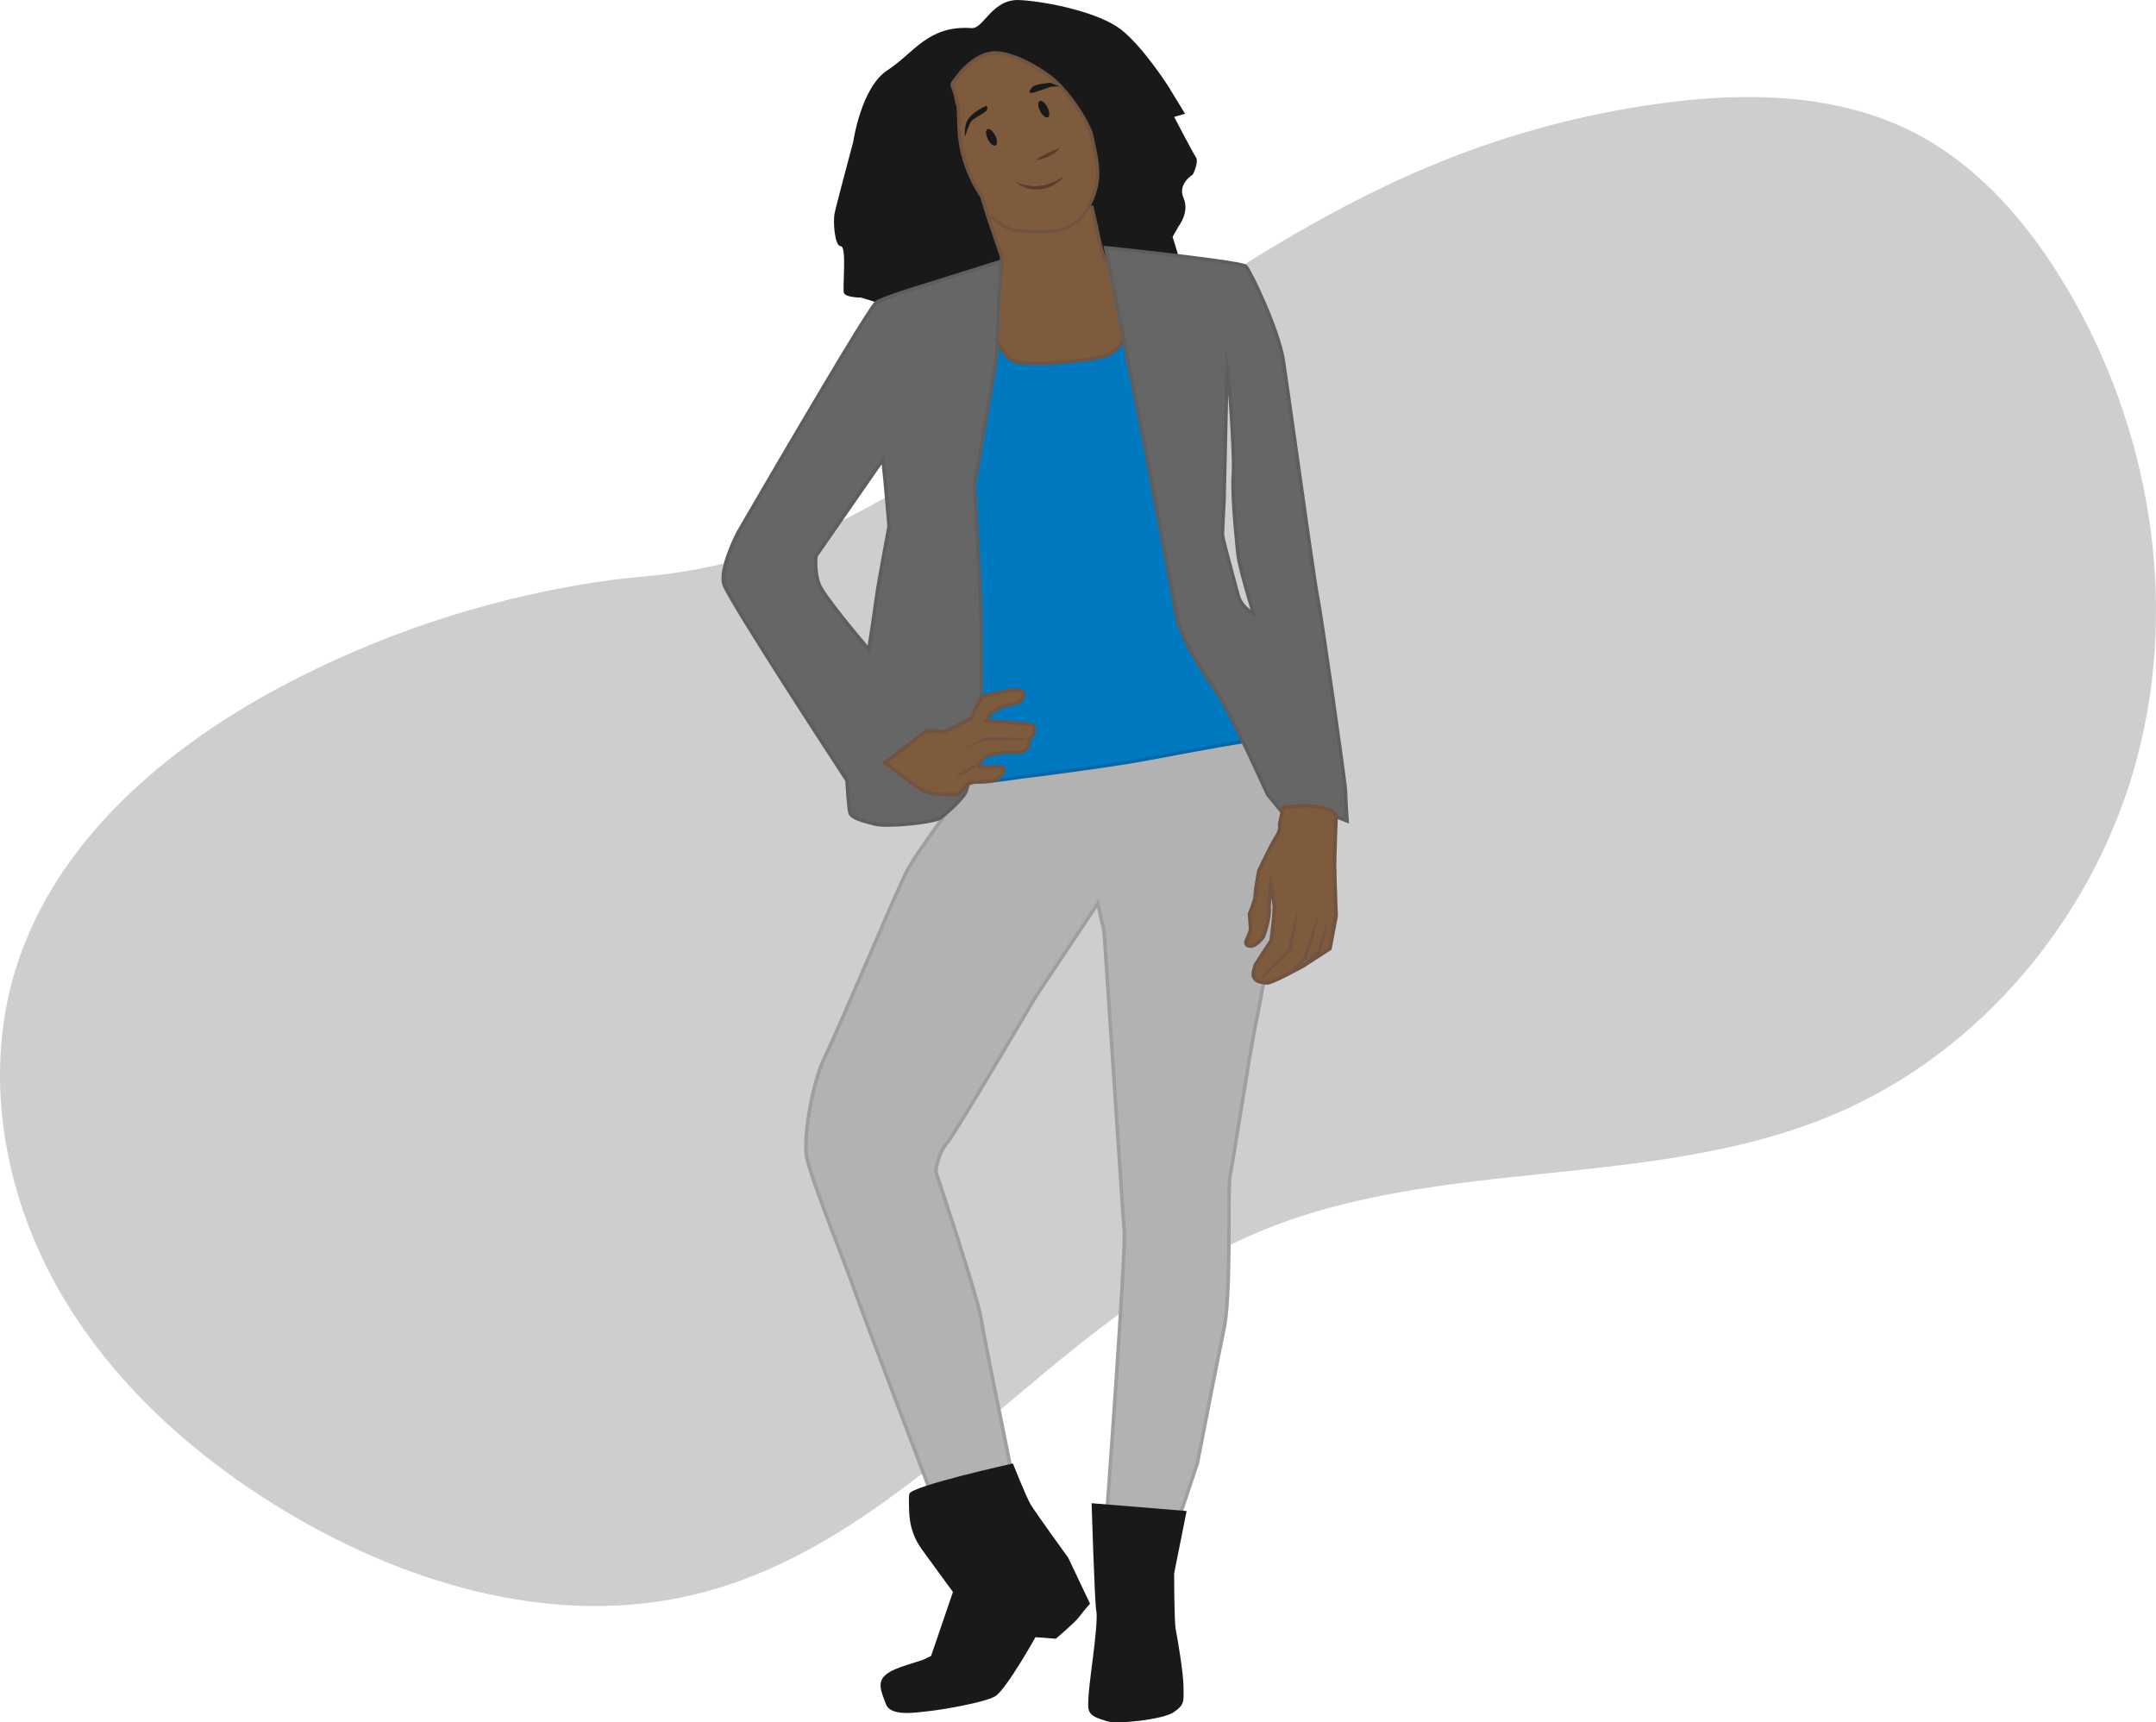
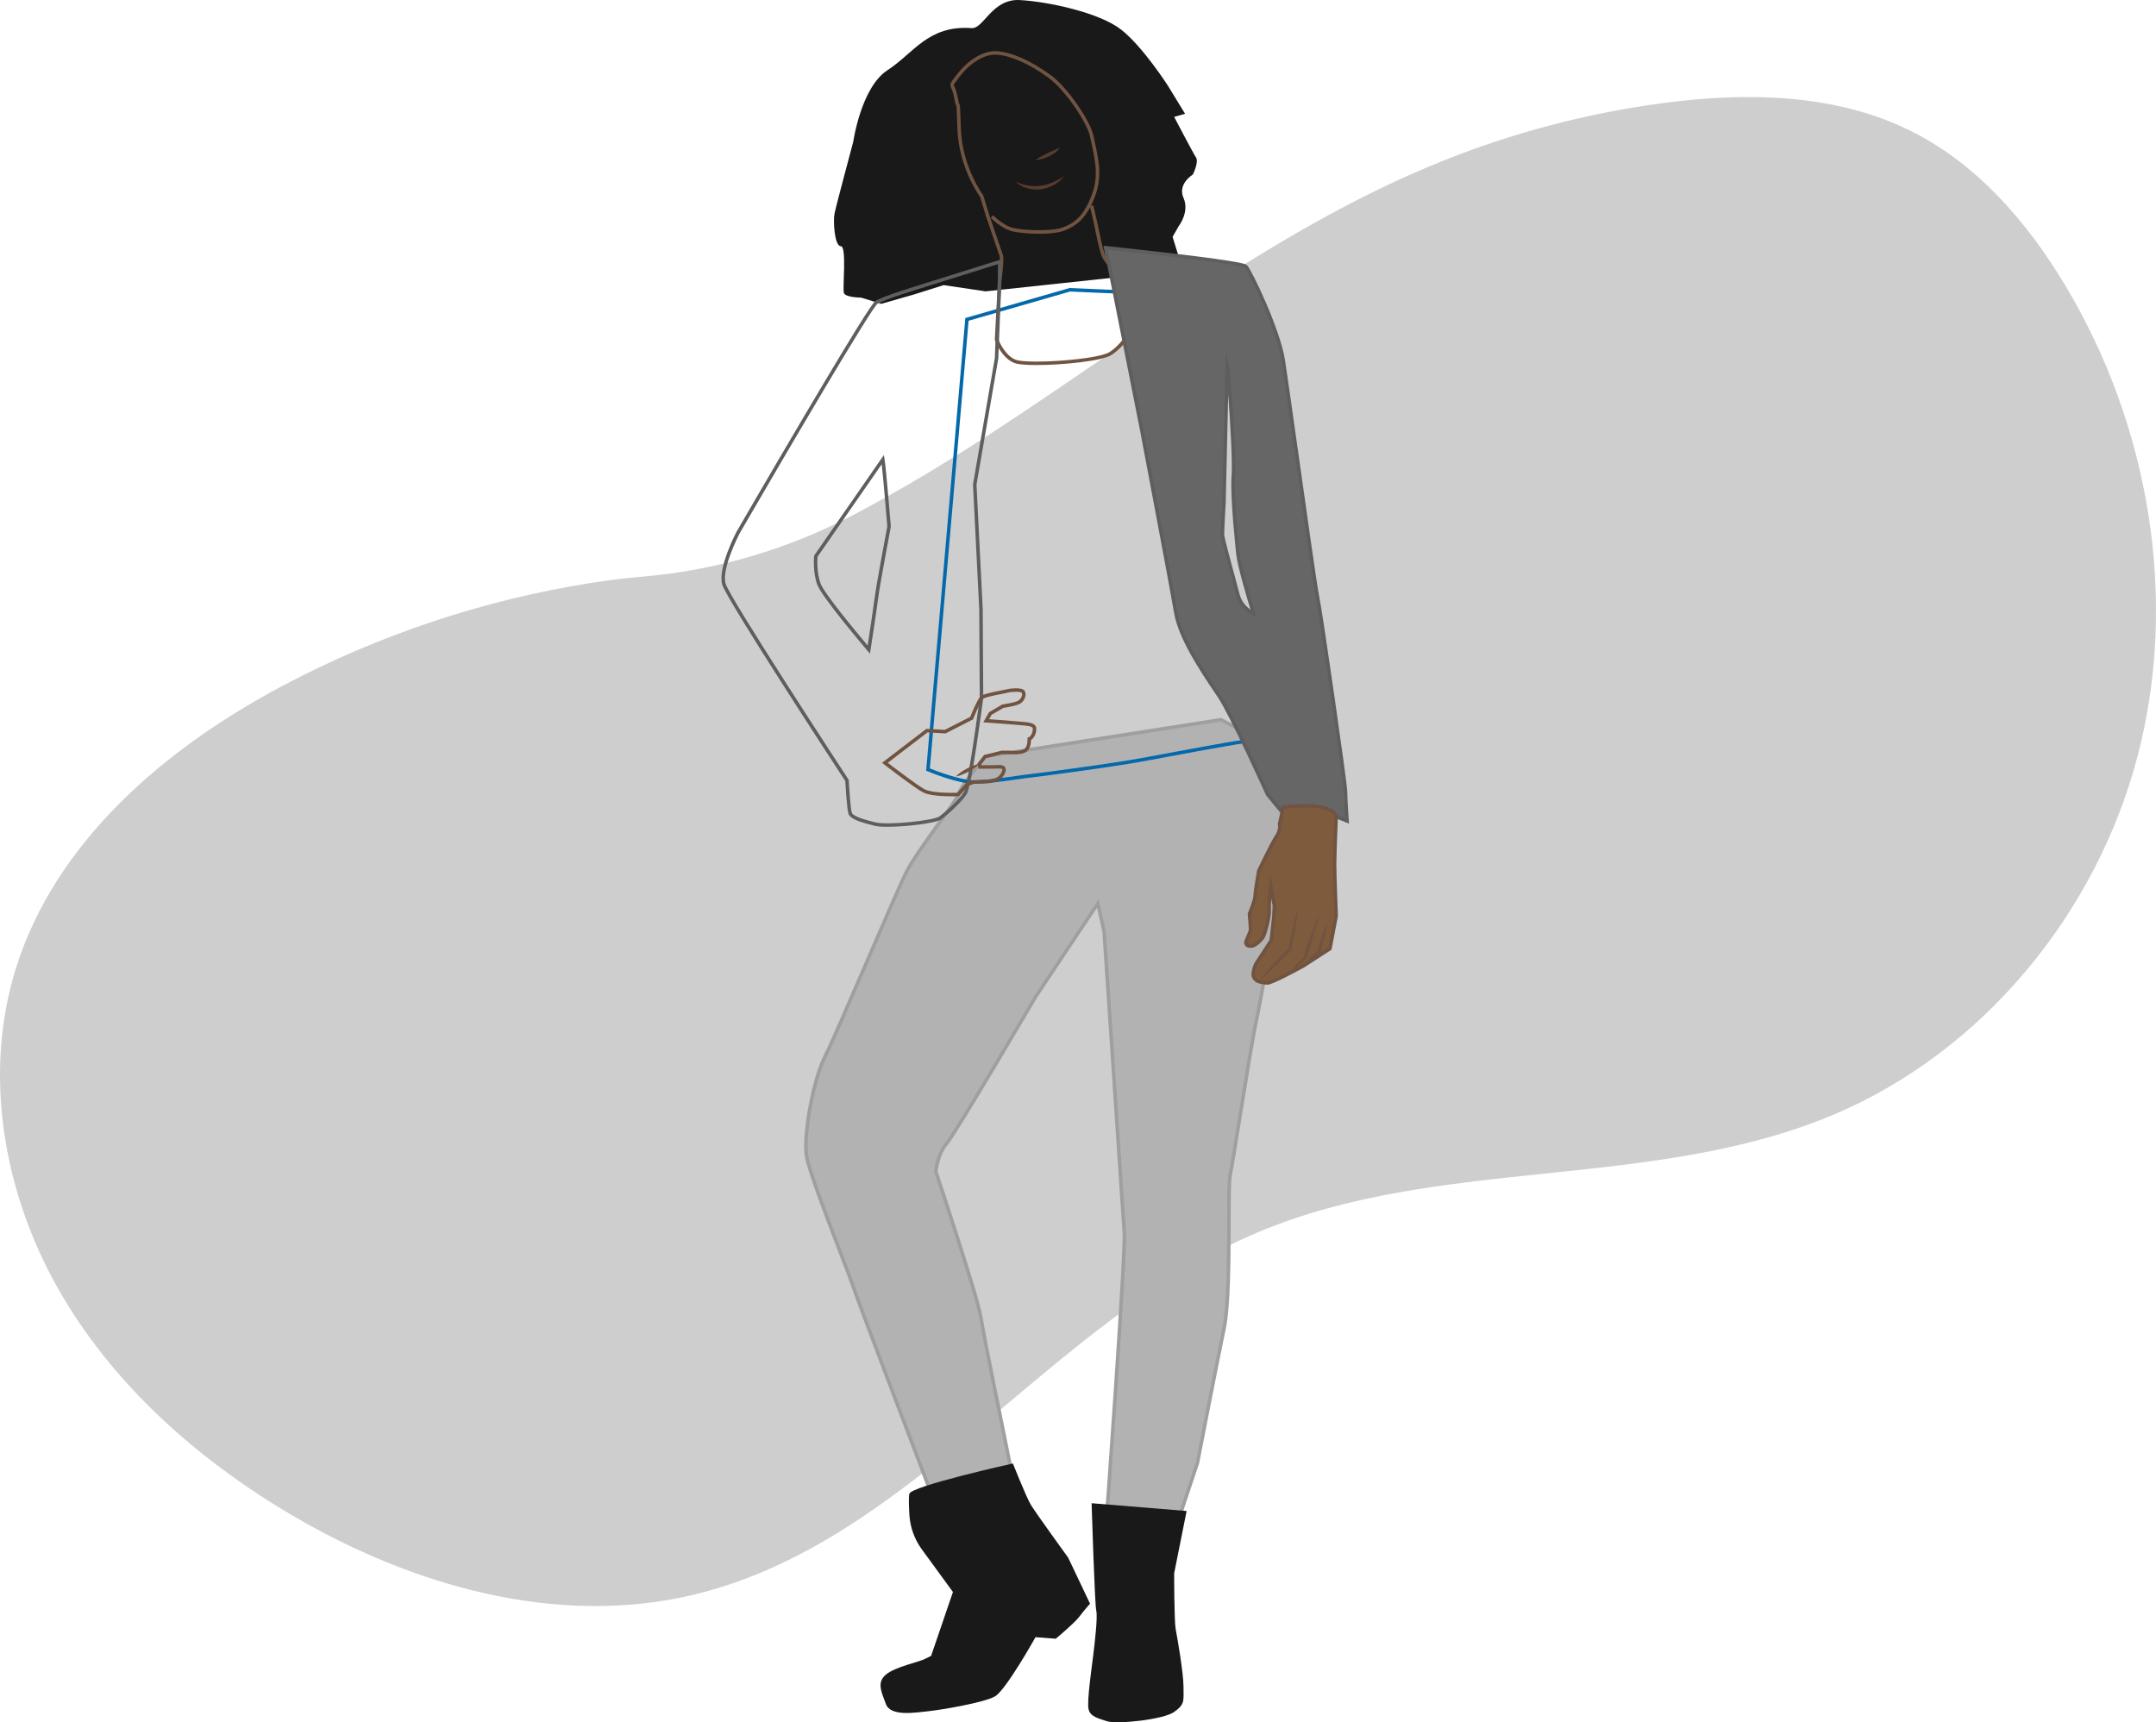
<svg xmlns="http://www.w3.org/2000/svg" id="Ebene_2" viewBox="0 0 2460.34 1965.62">
  <defs>
    <style>.cls-1{fill:#705340;}.cls-2{fill:#593c2d;}.cls-3{fill:#9f9f9f;}.cls-4{fill:#b2b2b2;}.cls-5{fill:#0369aa;}.cls-6{fill:#7f5b3d;}.cls-7{fill:#191919;}.cls-8{fill:#0079c0;}.cls-9{fill:#cecece;}.cls-10{fill:#666;}.cls-11{fill:#5e5e5e;}</style>
  </defs>
  <g id="Ebene_1-2">
    <g>
      <path class="cls-9" d="m2357.52,326.95c-42.79-71.73-99.43-137.88-173.81-175.88-87.47-44.68-190.83-46.3-288.16-33.15-85.45,11.54-169.47,33.71-249.49,65.84-183.53,73.68-341.67,197.29-507.12,305.61-52.96,34.67-107.71,68.12-164.17,97.83-74.63,39.27-156.34,63.53-240.36,70.78-20.63,1.78-41.11,4.33-61.26,7.54-122.4,19.47-241.54,59.31-351.03,117.4-133.76,70.97-258.62,177.4-303.89,321.9-37.56,119.85-14.7,253.88,46.68,363.46,61.38,109.58,158.49,196.14,266.61,260.06,138.07,81.64,304.3,129.1,460.26,91.65,249.89-60,406.97-313.75,643.77-413.61,206.58-87.11,449.8-47.06,656.43-134.06,170.94-71.97,300.56-230.19,347.42-409.64,46.86-179.46,13.15-376.44-81.88-535.72Z" />
      <g>
        <path class="cls-4" d="m1473.23,945.84c-1.78,5.33-32,184.89-39.11,216.89-7.11,32-26.67,161.78-30.22,177.78-3.56,16,1.78,133.33-7.11,176-8.89,42.67-30.22,152.89-30.22,152.89l-19.56,58.67-44.44,37.33-40.89,10.67v-28.44s23.11-316.44,21.33-341.33-5.33-76.44-7.11-104.89c-1.78-28.44-16-238.22-16-238.22l-7.11-32-71.11,106.67s-90.67,154.67-101.33,167.11c-10.67,12.44-12.44,32-12.44,32,0,0,48,144,51.56,167.11,3.56,23.11,26.67,135.11,26.67,135.11l8.89,44.44-87.11,60.44-7.11-44.44s-80-209.78-87.11-231.11c-7.11-21.33-49.78-126.22-53.33-149.33-3.56-23.11,7.11-85.33,21.33-113.78,14.22-28.44,80-184.89,92.44-209.78,12.44-24.89,58.07-81.78,59.26-88.89,1.19-7.11,30.81-43.26,30.81-43.26l269.04-42.07,44.44,23.11,35.56,101.33Z" />
        <path class="cls-3" d="m1259.67,1778.66v-31.18c.24-3.16,23.09-316.58,21.34-341.05-1.86-26.09-5.37-77.06-7.11-104.91-1.74-27.79-15.54-231.41-15.99-238.06l-6.06-27.28-68.48,102.72c-4.11,7.01-90.88,154.94-101.51,167.35-9.31,10.86-11.6,27.68-11.93,30.48,3.38,10.14,48.02,144.4,51.5,167.03,3.51,22.8,26.42,133.89,26.65,135.01l9.15,45.74-1.08.75-89.72,62.26-7.58-47.38c-2.82-7.41-80.12-210.15-87.07-231-2.19-6.58-7.97-21.62-14.65-39.02-15.31-39.88-36.28-94.49-38.76-110.64-3.54-23,6.65-85.23,21.52-114.98,7.32-14.65,28.42-63.47,48.82-110.7,19.33-44.74,37.59-87,43.63-99.08,6.81-13.62,22.97-36.06,37.24-55.86,10.51-14.58,21.37-29.67,21.84-32.47,1.24-7.42,28.17-40.46,31.24-44.2l.48-.59.75-.12,269.69-42.18,45.73,23.78,36.04,102.73-.22.65h0c-.74,2.28-7.06,38.49-13.76,76.82-9.45,54.13-21.22,121.49-25.3,139.87-4.15,18.69-12.7,71.67-19.57,114.25-4.92,30.5-9.17,56.84-10.66,63.53-1.33,5.99-1.37,28.04-1.43,53.58-.09,42.8-.19,96.06-5.68,122.4-8.78,42.17-30,151.76-30.22,152.86l-.07.25-19.73,59.2-45.22,37.99-43.83,11.43Zm4-30.96v25.78l37.95-9.9,43.67-36.68,19.34-58.01c.84-4.36,21.55-111.25,30.2-152.79,5.4-25.93,5.51-81.22,5.6-121.59.05-26.83.1-48.02,1.52-54.43,1.46-6.57,5.7-32.86,10.61-63.3,6.88-42.63,15.43-95.68,19.61-114.48,4.06-18.29,15.82-85.6,25.27-139.69,7.84-44.9,12.52-71.61,13.71-76.67l-35.09-100.01-43.16-22.44-267.63,41.86c-11.35,13.89-29.12,37-29.91,41.73-.59,3.56-8.14,14.16-22.54,34.15-13.47,18.7-30.24,41.98-36.9,55.31-5.99,11.98-24.23,54.19-43.53,98.88-20.42,47.27-41.54,96.15-48.91,110.9-14.2,28.4-24.56,90.38-21.15,112.58,2.42,15.72,23.3,70.1,38.54,109.81,6.98,18.17,12.49,32.52,14.71,39.19,7.02,21.05,86.28,228.93,87.08,231.03l.11.4,6.61,41.3,83.42-57.88-8.63-43.16c-.23-1.11-23.16-112.3-26.68-135.2-3.49-22.68-51-165.34-51.48-166.78l-.13-.4.04-.42c.07-.83,1.96-20.34,12.92-33.12,10.43-12.17,100.22-165.28,101.13-166.82l.06-.1,73.71-110.57,8.17,36.87c.14,2.1,14.24,210.11,16,238.23,1.74,27.84,5.25,78.79,7.11,104.87,1.76,24.71-20.31,327.62-21.33,341.55Z" />
      </g>
      <g>
-         <path class="cls-8" d="m1437.67,844.51c-8.89-1.78-115.56,19.56-147.56,24.89-32,5.33-97.78,14.22-113.78,16-16,1.78-45.63,7.11-64.59,7.11s-52.74-14.22-52.74-14.22l44.44-513.78,117.33-33.78,122.67,5.33,39.11,55.11,3.56,296.89,51.56,156.44Z" />
        <path class="cls-5" d="m1111.75,894.51c-19.15,0-52.12-13.79-53.52-14.38l-1.34-.56,44.69-516.6,118.97-34.25h.33s123.64,5.39,123.64,5.39l40.04,56.42v.62s3.56,296.58,3.56,296.58l52.53,159.41-3.37-.67c-5.85-1.17-64.08,9.68-102.61,16.85-18.58,3.46-34.63,6.45-44.23,8.05-31.27,5.21-97.22,14.16-113.89,16.01-4.74.53-10.82,1.39-17.26,2.3-15.2,2.15-34.11,4.83-47.55,4.83Zm-50.62-17.52c6.43,2.6,34.39,13.52,50.62,13.52,13.16,0,31.92-2.65,46.99-4.79,6.47-.92,12.57-1.78,17.38-2.31,16.63-1.85,82.46-10.78,113.67-15.99,9.56-1.59,25.59-4.58,44.15-8.04,49.36-9.19,88.75-16.38,100.95-16.93l-50.77-154.06-3.55-296.57-38.18-53.8-121.36-5.28-115.7,33.31-44.2,510.94Z" />
      </g>
      <path class="cls-7" d="m1108.79,32.07c13.85.99,23.11-33.78,55.11-32,32,1.78,90.67,14.22,115.56,33.78,24.89,19.56,53.33,64,53.33,64l19.56,32-12.44,3.56s21.33,40.89,24.89,46.22c3.56,5.33-3.56,19.56-3.56,19.56,0,0-17.78,10.67-10.67,26.67,7.11,16-5.33,32-5.33,32l-7.11,12.44,7.11,23.11s-58.67-8.89-56.89,1.78c1.78,10.67-14.22,21.33-14.22,21.33l-149.33,16-48-7.11-33.78,10.67-37.33,10.67-23.11-7.11s-17.78,0-19.56-5.33c-1.78-5.33,3.56-53.33-3.56-53.33s-8.89-28.44-7.11-37.33c1.78-8.89,21.33-81.78,21.33-81.78,0,0,8.89-62.22,39.11-81.78,30.22-19.56,46.22-51.56,96-48Z" />
      <g>
-         <path class="cls-6" d="m1131.9,247.18s10.67,10.67,21.33,14.22c10.67,3.56,46.22,5.33,60.44,0,14.22-5.33,24.89-14.22,33.78-37.33,8.89-23.11,4.61-40.61-1.78-69.33-3.56-16-28.44-53.33-48-67.56-19.56-14.22-40.89-24.89-58.67-26.67-17.78-1.78-35.56,12.44-46.22,26.67-10.67,14.22-5.33,5.33-1.78,24.89,3.56,19.56,1.78-8.89,3.56,35.56,1.78,44.44,25.66,76.22,25.66,76.22l7.11,23.11s13.45,39.33,15.23,44.67c1.78,5.33-1.78,28.44-1.78,28.44l-3.56,67.56s7.11,19.56,21.33,24.89c14.22,5.33,94.22,0,108.44-8.89,14.22-8.89,28.44-30.22,28.44-37.33s-3.56-40.89-10.67-46.22-21.33-19.56-24.89-26.67c-3.56-7.11-8.89-35.56-8.89-35.56l-5.33-23.11" />
        <path class="cls-1" d="m1182.84,416.62c-11.58,0-20.88-.7-24.98-2.23-14.91-5.59-22.21-25.24-22.51-26.08l-.14-.38,3.6-68.16c1.35-8.75,3.04-23.96,1.86-27.51-1.76-5.27-15.09-44.26-15.22-44.65l-7.03-22.85c-2.41-3.35-24.16-34.76-25.85-77.05-.38-9.46-.6-15.61-.74-19.64-.13-3.66-.21-5.82-.28-6.7-.71-.82-1.37-2.65-2.51-8.94-1.21-6.68-2.6-9.82-3.51-11.9-1.97-4.47-1.33-5.31,3.63-11.86.6-.79,1.27-1.68,2.03-2.68,10.88-14.51,29.21-29.35,48.02-27.46,16.8,1.68,37.98,11.28,59.64,27.04,19.82,14.42,45.09,52.14,48.78,68.74l.51,2.3c6.05,27.18,10.05,45.14,1.18,68.19-1.41,3.67-2.88,7.04-4.44,10.13l2.75-.63,5.33,23.11c.07.36,5.34,28.33,8.73,35.11s17.31,20.72,24.3,25.96c8.31,6.23,11.47,42,11.47,47.82,0,8.54-15.2,30.16-29.38,39.03-10.75,6.72-55.51,11.3-85.23,11.3Zm-43.59-29.32c1.04,2.64,7.87,18.78,20.02,23.34,13.7,5.14,92.76,0,106.68-8.71,14.21-8.88,27.5-29.88,27.5-35.64,0-9-4.09-40.29-9.87-44.62-7.45-5.59-21.83-20.08-25.48-27.37-3.64-7.28-8.85-34.91-9.07-36.08l-5-21.67c-7.25,13.68-16.37,21.75-29.66,26.73-15.34,5.75-51.3,3.52-61.78.02-10.99-3.66-21.67-14.26-22.12-14.71l2.83-2.83c.1.1,10.47,10.38,20.55,13.74,9.85,3.28,45.27,5.21,59.11.02,13.12-4.92,23.68-12.95,32.61-36.18,8.43-21.93,4.75-38.47-1.35-65.88l-.51-2.3c-3.51-15.78-28.52-52.77-47.22-66.37-21.1-15.35-41.59-24.68-57.69-26.29-17.16-1.72-34.2,12.24-44.42,25.88-.76,1.01-1.43,1.9-2.04,2.7-2.17,2.86-3.47,4.59-3.79,5.52-.15.44-.08.7.64,2.32.93,2.12,2.49,5.66,3.79,12.8.91,5.02,1.43,6.55,1.61,6.99.93.67.95,1.23,1.23,9.22.14,4.02.36,10.17.74,19.62,1.73,43.32,25.03,74.79,25.26,75.1l.21.28,7.21,23.45c.12.33,13.45,39.34,15.21,44.62,1.85,5.56-1.25,26.44-1.68,29.28l-3.53,67.03Z" />
      </g>
      <g>
        <path class="cls-10" d="m1421.67,304.07c5.33,5.33,37.33,72.89,42.67,106.67,5.33,33.78,35.56,254.22,39.11,270.22,3.56,16,32,213.33,32,222.22s1.78,33.78,1.78,33.78c0,0-42.67-17.78-53.33-16-10.67,1.78-21.33,5.33-21.33,5.33l-16-19.56s-40.89-90.67-55.11-112c-14.22-21.33-44.44-64-49.78-96-5.33-32-39.11-209.78-39.11-209.78l-40.89-206.22s154.67,16,160,21.33Zm-8.89,375.11c3.56,14.22,17.78,21.33,17.78,21.33,0,0-16-51.56-17.78-67.56s-7.11-69.33-5.33-90.67c1.78-21.33-5.33-119.11-7.11-126.22l-3.56,156.44s-1.78,32-1.78,37.33,14.22,55.11,17.78,69.33Z" />
        <path class="cls-11" d="m1539.46,940.05l-3-1.25c-11.72-4.88-43.95-17.25-52.24-15.87-10.38,1.73-20.92,5.22-21.03,5.26l-1.31.44-17.04-20.83-.11-.24c-.41-.91-40.98-90.76-54.95-111.71-1.2-1.8-2.52-3.76-3.93-5.85-15.41-22.89-41.21-61.21-46.16-90.93-5.27-31.61-38.77-207.96-39.1-209.73l-41.41-208.86,2.69.28c.39.04,39.13,4.05,78.03,8.67,79.35,9.42,81.94,12,83.18,13.24h0c5.49,5.49,37.78,73.25,43.23,107.77,2.13,13.48,8.08,55.7,14.98,104.59,10.31,73.1,21.99,155.96,24.11,165.51,3.59,16.17,32.05,213.86,32.05,222.66s1.75,33.39,1.77,33.63l.23,3.24Zm-53.91-21.21c11.36,0,39.68,11.07,49.47,15.04-.48-7.05-1.56-23.67-1.56-30.71,0-8.75-28.37-205.66-31.95-221.79-2.16-9.7-13.85-92.64-24.17-165.82-6.89-48.87-12.84-91.08-14.97-104.53-5.18-32.78-36.66-99.87-42.05-105.5-5.95-3.79-95.52-14.23-156.15-20.54l40.36,203.57c.34,1.79,33.85,178.18,39.12,209.84,4.81,28.86,30.3,66.73,45.53,89.35,1.41,2.1,2.73,4.06,3.94,5.87,13.93,20.89,52.35,105.81,55.16,112.05l14.97,18.3c3.2-1.01,11.69-3.55,20.32-4.98.58-.1,1.24-.14,1.98-.14Zm-65.28-613.36h0s0,0,0,0h0Zm13.6,398.92l-4.19-2.1c-.61-.31-15.09-7.69-18.82-22.64h0c-1.12-4.5-3.3-12.48-5.81-21.73-6.81-25.04-12.02-44.47-12.02-48.09,0-5.33,1.71-36.13,1.78-37.44l3.89-171.23,3.6,14.41c1.82,7.27,8.99,104.93,7.16,126.87-1.99,23.91,5.03,87.58,5.33,90.28,1.74,15.63,17.54,66.67,17.7,67.18l1.39,4.48Zm-19.14-25.7c2.07,8.29,8.11,14.05,12.33,17.2-4.12-13.58-14.8-49.56-16.26-62.72-.3-2.71-7.36-66.76-5.34-91.05,1.13-13.52-1.46-59.61-3.89-92.11l-2.79,122.55c-.02.38-1.78,32.07-1.78,37.29,0,3.37,7.15,29.65,11.88,47.04,2.52,9.27,4.7,17.27,5.83,21.81Z" />
      </g>
      <g>
        <path class="cls-6" d="m1524.79,931.62s-1.78,42.67-1.78,55.11,1.78,58.67,1.78,58.67l-7.11,37.33-30.22,19.56s-35.56,19.56-40.89,19.56-10.67-1.78-10.67-1.78c0,0-3.56-1.19-5.33-5.33-1.78-4.15,2.37-14.22,2.37-14.22l17.78-27.26,2.96-27.26.59-12.44-4.15-22.52s-2.37,21.33-1.78,27.85c.59,6.52-4.74,27.26-7.11,30.81-2.37,3.56-8.89,10.07-13.63,10.07s-5.33-1.78-5.93-3.56,5.33-11.85,5.33-15.41-1.19-17.78-1.19-17.78c0,0,6.52-15.41,6.52-20.74s4.15-28.44,4.15-28.44c0,0,14.81-31.41,20.15-39.11,5.33-7.7,3.56-14.22,3.56-14.22l4.15-18.96s53.33-8.3,60.44,10.07Z" />
        <path class="cls-1" d="m1446.56,1123.84c-5.59,0-11.07-1.8-11.3-1.88-.18-.06-4.43-1.53-6.54-6.44-2.01-4.68,1.61-13.96,2.36-15.77l.17-.33,17.52-26.86,2.9-26.72.58-12.15-1.49-8.1c-.4,5.22-.67,10.48-.43,13.11.65,7.13-4.87,28.25-7.44,32.11-2.29,3.43-9.32,10.96-15.29,10.96s-6.99-2.43-7.82-4.92c-.51-1.53.36-3.61,2.37-8.16,1.21-2.73,2.86-6.46,2.86-7.88,0-3.43-1.17-17.47-1.18-17.61l-.04-.49.19-.45c1.77-4.18,6.36-15.92,6.36-19.96,0-5.45,4.01-27.85,4.18-28.8l.05-.26.11-.24c.61-1.29,14.95-31.65,20.31-39.4,4.68-6.77,3.33-12.34,3.27-12.57l-.12-.46.1-.48,4.44-20.3,1.35-.21c2.24-.35,55.01-8.32,62.62,11.33l.15.39-.02.42c-.02.43-1.78,42.77-1.78,55.03s1.76,58.13,1.78,58.59v.23s-7.3,38.4-7.3,38.4l-31.06,20.09c-6.01,3.31-36.29,19.8-41.85,19.8Zm-11.85-22.4c-1.57,3.88-3.29,10.21-2.31,12.5,1.39,3.23,4.1,4.22,4.13,4.22.05.02,5.11,1.67,10.03,1.67,3.01,0,22.62-9.79,39.86-19.27l29.44-19.05,6.91-36.27c-.14-3.54-1.77-46.62-1.77-58.52s1.57-50.2,1.76-54.75c-5.71-13.02-41.6-10.82-56.77-8.66l-3.76,17.19c.34,1.85,1.02,8.17-3.96,15.36-4.94,7.13-18.49,35.67-19.87,38.59-1.44,8.02-4.07,23.8-4.07,27.83,0,5.22-5.26,18.12-6.49,21.06.21,2.58,1.15,14.19,1.15,17.45,0,2.1-1.27,5.12-3.2,9.49-.81,1.84-2.03,4.59-2.17,5.5.46,1.35.82,1.97,3.96,1.97,3.51,0,9.53-5.53,11.97-9.18,2.13-3.19,7.34-23.44,6.78-29.53-.6-6.64,1.68-27.37,1.78-28.25l1.5-13.48,6.65,36.08-.61,12.8-3.01,27.73-17.93,27.5Z" />
      </g>
      <g>
-         <path class="cls-10" d="m842.12,608.07s149.33-257.78,158.22-263.11c8.89-5.33,49.78-17.78,49.78-17.78l90.67-28.44v21.33l-3.56,88.89-24.89,144,7.11,142.22.59,101.33s-13.04,99.56-18.37,108.44c-5.33,8.89-21.33,23.11-28.44,28.44-7.11,5.33-60.44,10.67-74.67,7.11-14.22-3.56-26.67-7.11-28.44-12.44-1.78-5.33-3.56-37.33-3.56-37.33,0,0-135.11-206.22-140.44-224-5.33-17.78,16-58.67,16-58.67Zm92.44,58.67c5.33,14.22,56.89,74.67,56.89,74.67,0,0,7.11-46.22,8.89-60.44,1.78-14.22,14.22-80,14.22-80,0,0-5.33-65.78-7.11-76.44l-76.44,110.22s-1.78,17.78,3.56,32Z" />
        <path class="cls-11" d="m1013.06,943.63c-6.37,0-11.7-.36-14.98-1.18-15.62-3.91-27.74-7.4-29.86-13.75-1.74-5.21-3.33-32.19-3.62-37.32-8.74-13.34-135.11-206.46-140.39-224.07-5.5-18.34,15.26-58.47,16.14-60.17l.04-.08c.37-.64,37.78-65.2,75.79-129.57,77.15-130.66,81.5-133.27,83.14-134.25,9-5.4,48.55-17.46,50.22-17.98l93.25-29.26v24.06l-3.56,89.1-24.87,143.91,7.1,142,.6,101.56-.02.13c-1.34,10.23-13.25,100.23-18.64,109.21-5.56,9.26-21.87,23.7-28.96,29.01-5.94,4.46-39.69,8.63-61.37,8.63Zm-169.18-334.6c-.73,1.42-20.81,40.56-15.84,57.13,5.19,17.3,138.85,221.42,140.2,223.48l.29.45.03.54c.49,8.83,2.07,32.65,3.46,36.81,1.59,4.78,17.52,8.76,27.03,11.14,14.22,3.55,66.87-2.19,72.98-6.77,7.31-5.48,22.9-19.49,27.93-27.87,3.75-6.25,12.86-67.68,18.08-107.54l-.59-101.2-7.12-142.36,24.9-144.09,3.55-88.76v-18.53s-88.07,27.63-88.07,27.63c-.42.13-40.77,12.44-49.35,17.58-7.08,5.25-98.06,159.76-157.5,262.36Zm148.89,136.99l-2.83-3.32c-2.11-2.48-51.85-60.88-57.24-75.26-5.43-14.49-3.75-32.16-3.67-32.9l.05-.51,79.55-114.69.81,4.86c1.77,10.63,6.91,73.92,7.13,76.61l.02.27-.05.26c-.12.66-12.45,65.88-14.2,79.88s-8.83,60.04-8.9,60.5l-.66,4.32Zm-59.81-110.59c-.23,2.95-1.13,18.3,3.48,30.6,4.44,11.84,42.86,57.87,53.7,70.72,1.81-11.85,6.78-44.58,8.22-56.05,1.73-13.81,13.21-74.67,14.19-79.86-.33-4.09-4.33-53.07-6.4-70.95l-73.19,105.53Z" />
      </g>
      <path class="cls-7" d="m1155.9,1670.29s15.11,38.22,20.44,47.11,42.67,60.44,42.67,60.44l24.89,52.44s-7.11,8-12.44,15.11c-5.33,7.11-26.67,24.89-26.67,24.89l-23.11-1.78s-33.78,60.44-46.22,67.56c-12.44,7.11-59.56,15.11-75.56,16.89-16,1.78-43.56,6.22-48.89-8-5.33-14.22-10.67-24.89,0-33.78,10.67-8.89,37.33-14.22,44.44-17.78l7.11-3.56,24.89-72.89-35.49-48.64c-8.46-11.59-13.4-25.38-14.23-39.7-.56-9.64-.86-19.61-.05-23.66,1.78-8.89,118.22-34.67,118.22-34.67Z" />
      <path class="cls-7" d="m1354.12,1724.51l-14.22,71.11s0,55.11,1.78,64c1.78,8.89,8.89,49.78,8.89,65.78s1.78,19.56-10.67,28.44c-12.44,8.89-65.78,14.22-76.44,10.67-10.67-3.56-19.56-5.33-21.33-14.22s3.56-46.22,5.33-60.44c1.78-14.22,5.33-44.44,3.56-51.56s-5.33-122.67-5.33-122.67l108.44,8.89Z" />
      <path class="cls-1" d="m1481.23,1036.95c-1.61,16.01-4.44,31.84-7.49,47.62-7.56,7.72-15.45,15.41-23.38,22.77-4.58,4.18-9.66,8.81-14.46,12.72,3.85-4.83,8.41-9.98,12.54-14.61,7.13-7.87,14.58-15.71,22.05-23.23,0,0-.53,1.01-.53,1.01,3.21-15.55,6.67-31.07,11.28-46.28h0Z" />
      <path class="cls-1" d="m1505.23,1043.62c-3.46,17.15-8.64,33.88-14.42,50.36-5.11,4.97-10.31,9.84-15.72,14.48-1.77,1.53-3.57,3.03-5.41,4.49,1.42-1.88,2.87-3.71,4.36-5.51,4.45-5.42,9.11-10.64,13.88-15.77,0,0-.43.72-.43.72,4.98-16.58,10.55-33,17.75-48.77h0Z" />
      <path class="cls-1" d="m1514.56,1052.95c-1.34,11.72-4.27,23.16-7.64,34.43-4.66,4.03-9.45,7.93-14.47,11.52-1.63,1.17-3.29,2.31-5,3.38,1.25-1.59,2.55-3.12,3.89-4.62,3.98-4.48,8.23-8.73,12.59-12.83,0,0-.57.92-.57.92,2.95-11.18,6.35-22.28,11.2-32.81h0Z" />
      <path class="cls-7" d="m1125.75,120.7c-5.04,1.74-16.77,8.62-21.33,15.83-4.56,7.22-3.16,19.43-3.16,19.43,0,0,4.75-15.28,7.53-18.12s11.91-7.25,15.82-10.48,1.15-6.67,1.15-6.67Z" />
      <path class="cls-7" d="m1208.57,98.53l-9.87-4.08s-17.45,1.43-20.5,4.76-4.78,6.49-1.79,6.91,22.6-7.16,22.6-7.16l9.56-.42Z" />
      <path class="cls-2" d="m1209.53,168.36c-3.76,7.54-19.61,14.34-27.85,14.22,6.56-4.45,13.5-7.89,20.75-10.97,2.12-.94,5.16-2.02,7.1-3.25h0Z" />
      <path class="cls-2" d="m1214.56,200.95c-13.57,16.91-39.39,21.31-56,6.22,20.15,9.36,37.95,5.8,56-6.22h0Z" />
      <g>
-         <path class="cls-6" d="m1057.82,833.84l20.74,1.19,30.22-15.41s7.7-19.56,11.26-23.11c3.56-3.56,24.3-6.52,28.44-7.7,4.15-1.19,16.59-2.37,18.96.59s0,10.07-5.33,12.44c-5.33,2.37-17.78,4.15-17.78,4.15l-14.22,8.3-4.74,8.3s33.19,2.37,38.52,2.96c5.33.59,16,.59,16.59,5.33.59,4.74-2.37,11.26-5.93,12.44,0,0,.59,10.67-5.33,13.63-5.93,2.96-16.59,1.78-18.37,1.78h-7.7l-18.96,4.74-6.52,8.3.59,3.56h14.22c4.74,0,11.85-1.19,13.04,1.78,1.19,2.96-2.37,8.89-5.93,11.26-3.56,2.37-11.26,3.56-11.26,3.56l-16.59.59-7.7,2.37-10.67,11.85s-29.04,1.19-39.11-4.15c-10.07-5.33-44.44-32-44.44-32l48-36.74Z" />
        <path class="cls-1" d="m1086.44,908.85c-9.42,0-25.75-.6-33.11-4.5-10.11-5.35-43.33-31.09-44.73-32.19l-2.05-1.59,50.65-38.77,20.94,1.2,29.07-14.82c1.57-3.93,7.96-19.62,11.43-23.09,2.81-2.81,12.18-4.81,23.23-6.94,2.71-.52,5.05-.98,6.08-1.27,2.88-.82,17.57-3.12,21.07,1.27,1.31,1.64,1.69,4.12,1.04,6.79-.74,3.02-2.99,6.9-7.13,8.74-5.04,2.24-15.7,3.91-17.92,4.24l-13.42,7.83-2.9,5.07c8.47.61,31.04,2.25,35.43,2.74.81.09,1.75.17,2.76.25,6.28.51,14.89,1.21,15.59,6.82.6,4.77-1.86,11.48-5.9,13.94-.05,3.25-.78,11.33-6.45,14.17-5.52,2.76-14.29,2.26-18.04,2.05-.56-.03-.99-.06-1.23-.06h-7.46l-18.06,4.52-5.55,7.06.17,1.01h12.53c.98,0,2.08-.05,3.24-.11,5.01-.24,10.2-.5,11.66,3.15,1.75,4.38-2.86,11.12-6.67,13.67-3.88,2.59-11.73,3.82-12.06,3.87l-.23.02-16.33.58-6.92,2.13-10.86,12.07-.84.03c-.36.01-3.08.12-7.02.12Zm-73.34-38.26c7.55,5.81,33.7,25.78,42.1,30.23,8.56,4.53,32.48,4.08,37.26,3.94l10.47-11.63,8.49-2.61,16.74-.6c2.12-.34,7.78-1.52,10.34-3.23,3.19-2.13,5.85-7.17,5.18-8.85-.4-1-5.74-.73-7.75-.64-1.21.06-2.36.12-3.43.12h-15.92l-1.02-6.1,7.49-9.53,19.87-4.97h7.95c.29,0,.79.03,1.46.06,3.13.18,11.45.65,16.02-1.63,3.88-1.94,4.37-9.13,4.23-11.73l-.08-1.52,1.45-.48c2.35-.78,5.1-6.12,4.57-10.3-.3-2.39-8.17-3.03-11.95-3.33-1.05-.08-2.03-.17-2.88-.26-5.23-.58-38.11-2.93-38.44-2.96l-3.17-.23,6.58-11.52,15.02-8.76.39-.05c.12-.02,12.23-1.77,17.25-4,2.81-1.25,4.38-4.03,4.86-6.03.34-1.41.24-2.69-.28-3.34-1.3-1.62-11.87-1.34-16.85.08-1.19.34-3.5.79-6.42,1.35-6.16,1.19-18.99,3.67-21.16,5.84-2.38,2.38-7.89,15.02-10.81,22.43l-.28.7-31.38,16-20.54-1.17-45.34,34.71Z" />
      </g>
-       <path class="cls-1" d="m1174.56,843.33c-16.8,2.1-33.75,2.43-50.66,2.11,0,0,.73-.16.73-.16-6.08,2.51-12.22,4.88-18.45,7-2.08.71-4.17,1.39-6.29,2.01,1.88-1.16,3.79-2.26,5.71-3.32,5.75-3.2,11.62-6.17,17.55-9,0,0,.29-.14.29-.14,0,0,.44-.02.44-.02,16.9-.51,33.85-.38,50.68,1.52h0Z" />
      <path class="cls-1" d="m1090.56,886.29c3.71-3.76,8.05-6.52,12.61-9.02,4.61-2.42,9.31-4.5,14.5-5.5-3.7,3.77-8.05,6.53-12.61,9.02-4.61,2.41-9.31,4.5-14.5,5.5h0Z" />
      <ellipse class="cls-7" cx="1131.46" cy="156.67" rx="4.7" ry="10.38" transform="translate(49.23 522.1) rotate(-26.54)" />
      <ellipse class="cls-7" cx="1191.1" cy="124.56" rx="4.7" ry="10.38" transform="translate(69.87 545.36) rotate(-26.54)" />
    </g>
  </g>
</svg>